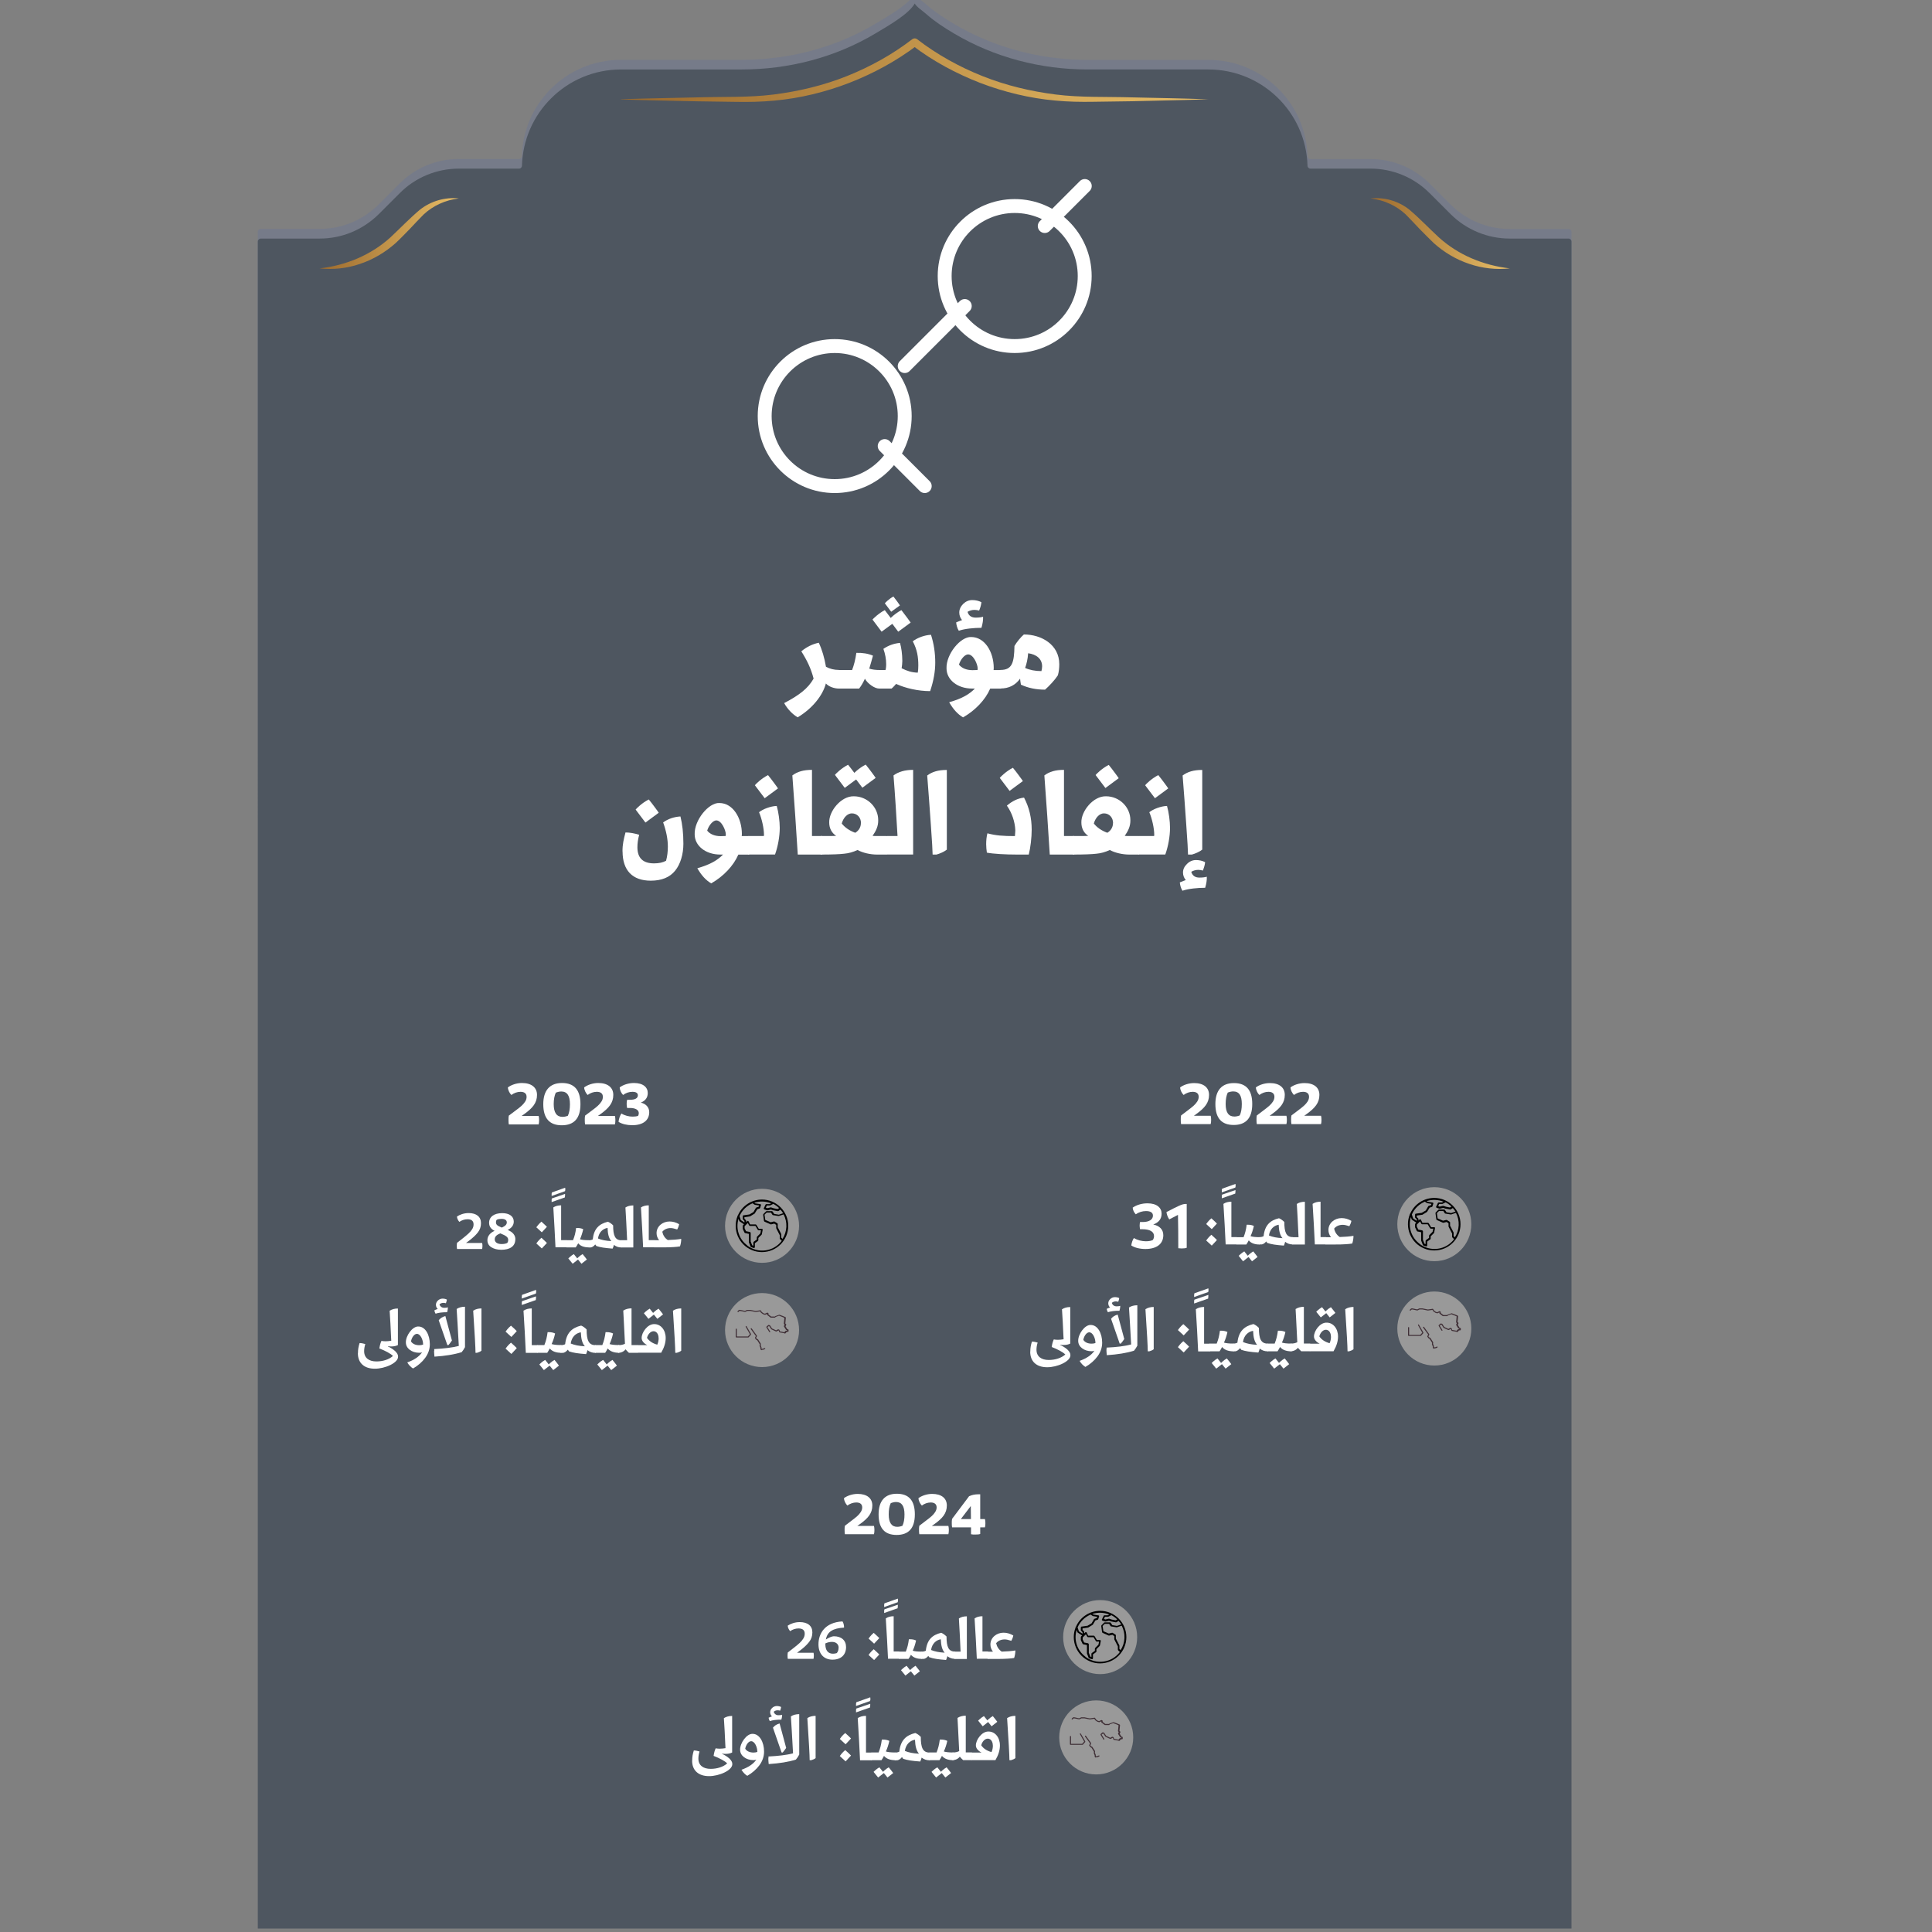
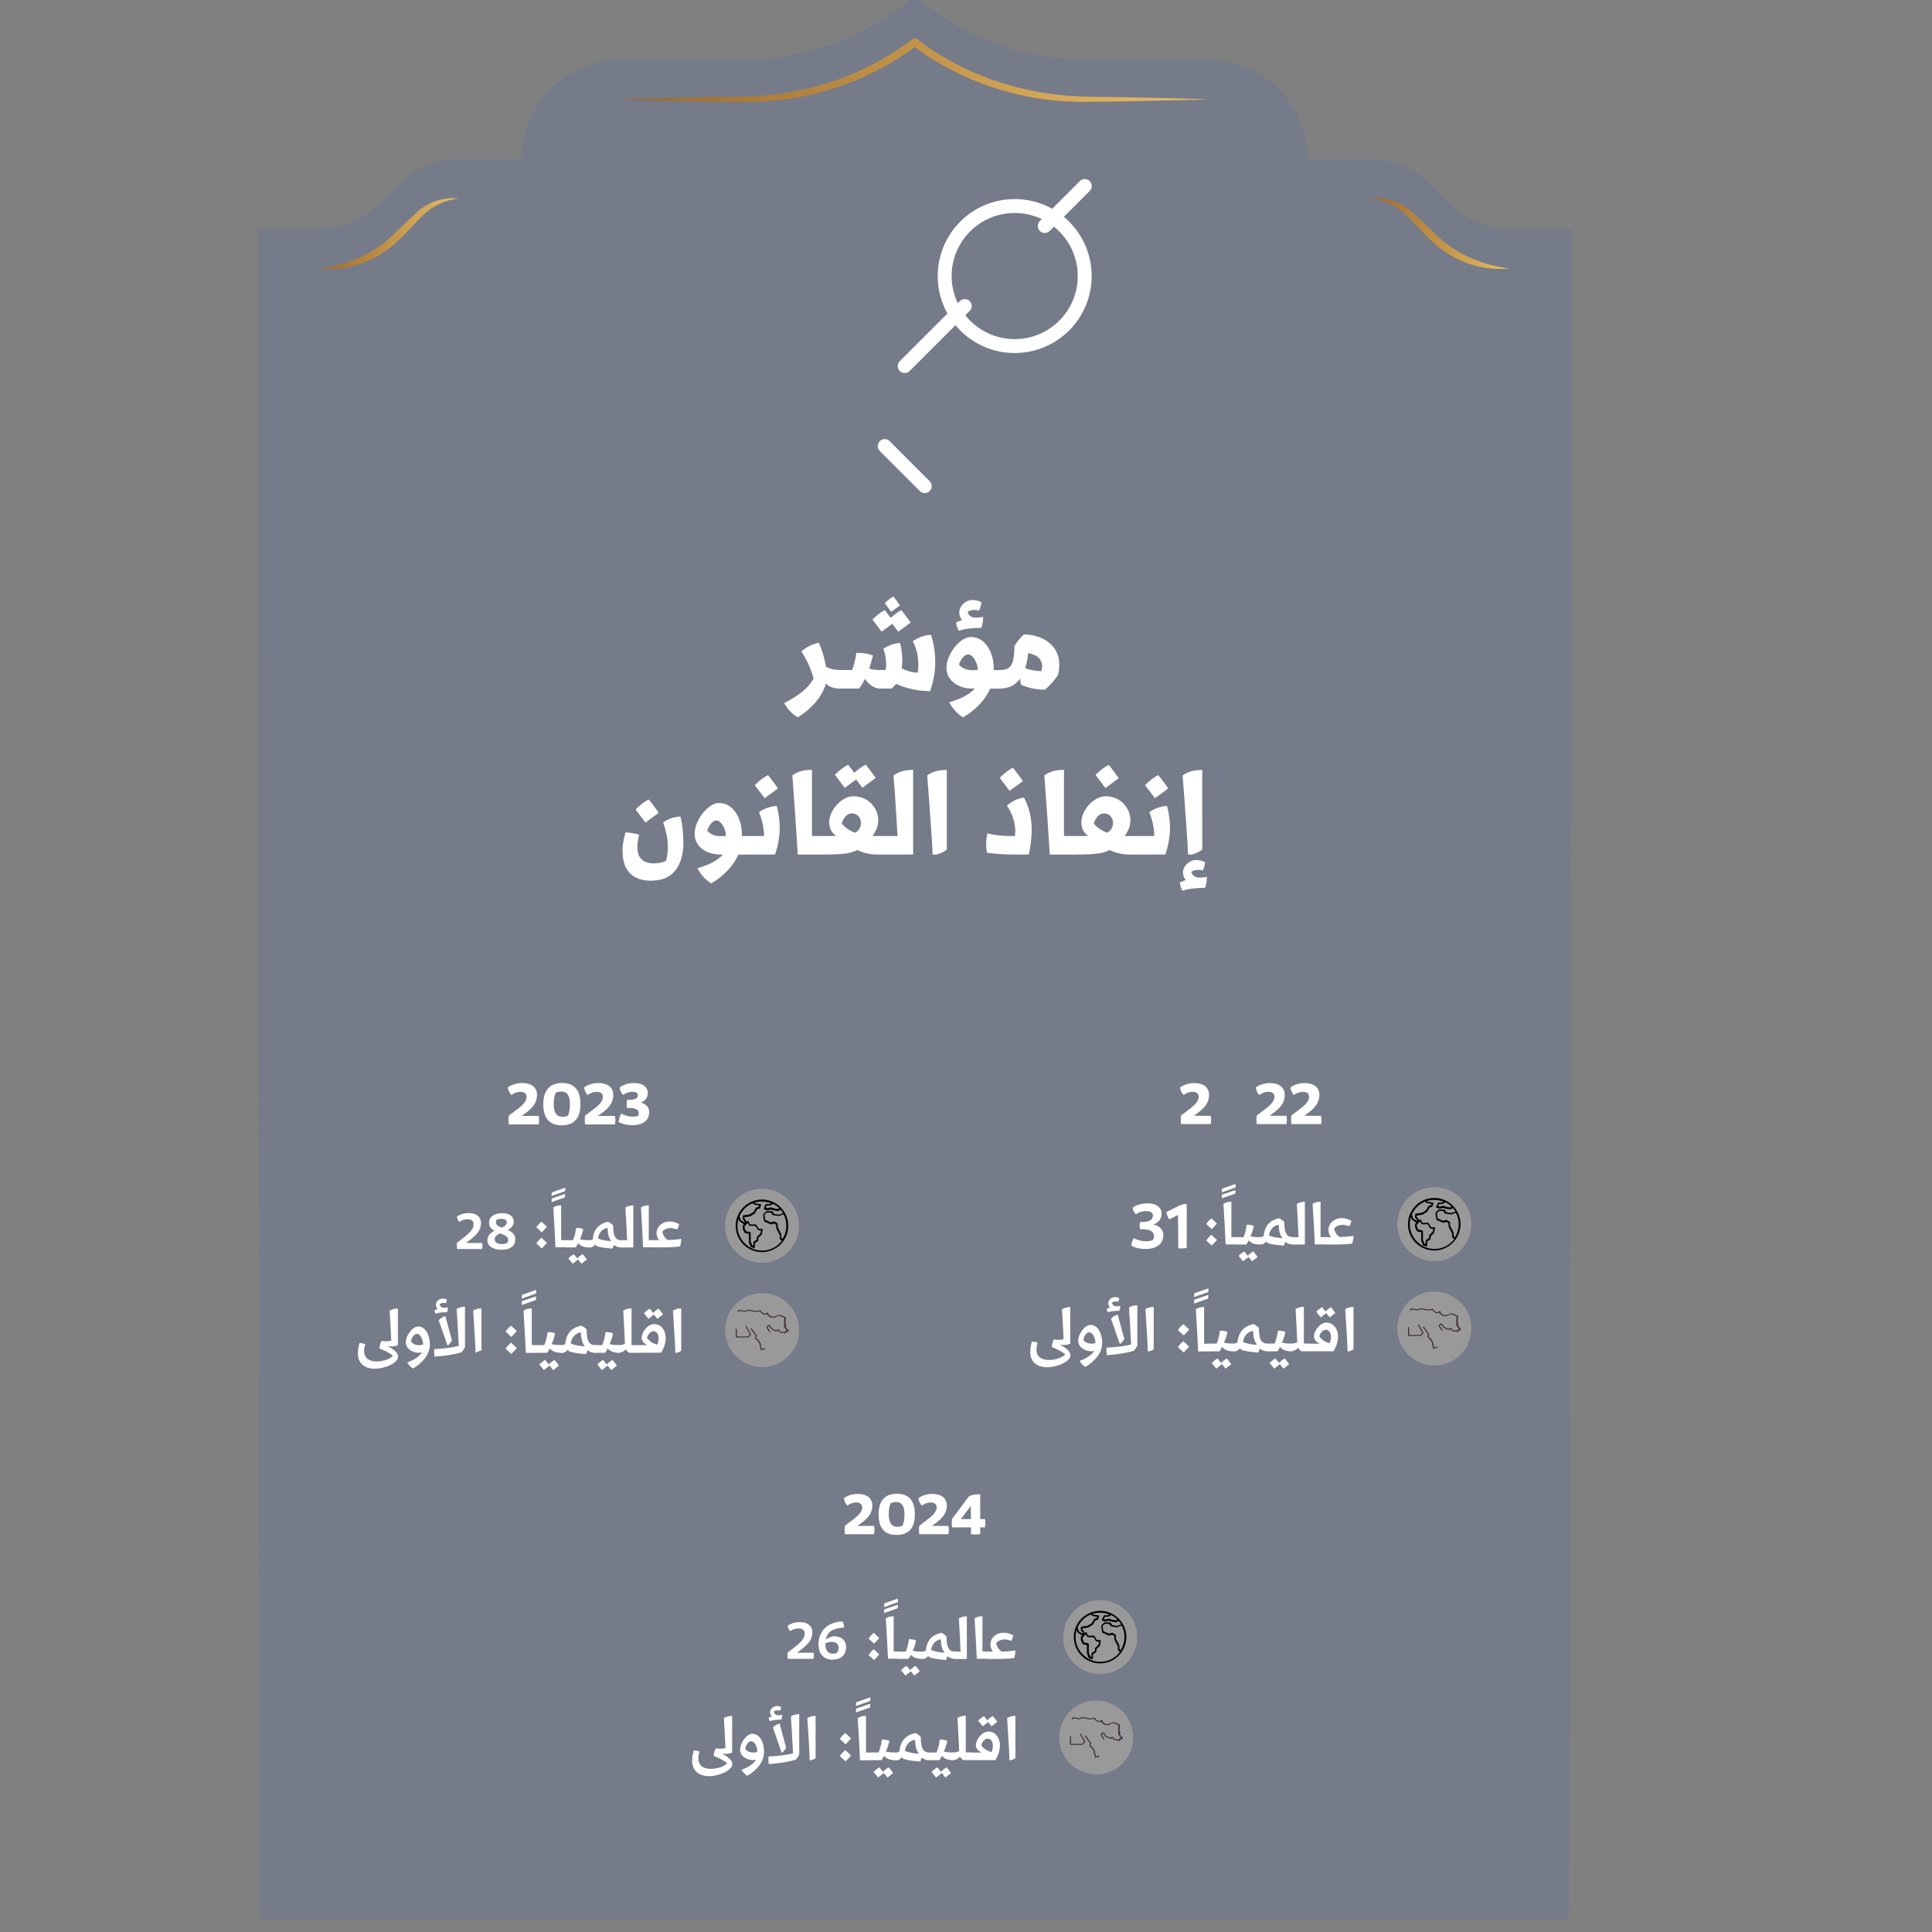
<svg xmlns="http://www.w3.org/2000/svg" xmlns:xlink="http://www.w3.org/1999/xlink" id="Layer_1" version="1.1" viewBox="0 0 250 250">
  <rect x="0" y="0" width="250" height="250" fill="#808080" stroke="none" />
  <defs>
    <style>
      .st0 {
        fill: url(#linear-gradient2);
      }

      .st1 {
        fill: #4e5660;
      }

      .st2 {
        fill: #fff;
      }

      .st3 {
        fill: url(#linear-gradient1);
      }

      .st4 {
        fill: #3f2f36;
      }

      .st5 {
        fill: #767b89;
      }

      .st6 {
        fill: #999;
      }

      .st7 {
        fill: none;
        stroke: #fff;
        stroke-linecap: round;
        stroke-linejoin: round;
        stroke-width: 1.8px;
      }

      .st8 {
        fill: url(#linear-gradient);
      }
    </style>
    <linearGradient id="linear-gradient" x1="195.86" y1="30.22" x2="176.84" y2="30.22" gradientUnits="userSpaceOnUse">
      <stop offset="0" stop-color="#e9bf68" />
      <stop offset="1" stop-color="#9a682c" />
    </linearGradient>
    <linearGradient id="linear-gradient1" x1="156.86" y1="9.07" x2="79.86" y2="9.07" xlink:href="#linear-gradient" />
    <linearGradient id="linear-gradient2" x1="59.87" y1="30.22" x2="40.86" y2="30.22" xlink:href="#linear-gradient" />
  </defs>
  <path class="st5" d="M118.36-.79c.27.47,1.03.95,1.56,1.42.95.85,2.22,1.69,3.54,2.47,5.23,3.1,11.23,4.65,17.3,4.65h15.6c6.96,0,12.63,5.54,12.83,12.45,0,.21.17.38.38.38h7.77c2.87,0,5.62,1.14,7.64,3.16l2.73,2.73c2.03,2.02,4.78,3.16,7.64,3.16h7.61c.21,0,.39.17.39.39v32.29c0,.21-.17,186-.39,186H33.74c-.21,0-.39-185.78-.39-186V30.01c0-.21.17-.39.39-.39h7.62c1.43,0,2.84-.28,4.13-.82,1.3-.54,2.49-1.33,3.51-2.34l2.73-2.73c2.02-2.03,4.78-3.16,7.64-3.16h7.78c.21,0,.38-.17.38-.38.1-3.39,1.51-6.46,3.75-8.69,2.32-2.33,5.53-3.76,9.07-3.76h15.6c6.08,0,12.08-1.54,17.3-4.65,2.06-1.22,4.34-2.56,5.11-3.89Z" />
-   <path class="st1" d="M118.36.45c.27.47,1.03.95,1.56,1.42.95.85,2.22,1.69,3.54,2.47,5.23,3.1,11.23,4.65,17.3,4.65h15.6c6.96,0,12.63,5.54,12.83,12.45,0,.21.17.38.38.38h7.77c2.87,0,5.62,1.14,7.64,3.16l2.73,2.73c2.03,2.02,4.78,3.16,7.64,3.16h7.61c.21,0,.39.17.39.39v218.29H33.36V31.26c0-.21.17-.39.39-.39h7.62c1.43,0,2.84-.28,4.13-.82,1.3-.54,2.49-1.33,3.51-2.34l2.73-2.73c2.02-2.03,4.78-3.16,7.64-3.16h7.78c.21,0,.38-.17.38-.38.1-3.39,1.51-6.46,3.75-8.69,2.32-2.33,5.53-3.76,9.07-3.76h15.6c6.08,0,12.08-1.54,17.3-4.65,2.06-1.22,4.34-2.56,5.11-3.89Z" />
  <path class="st8" d="M177.34,25.68c1.74-.2,3.61.31,5.04,1.46,1.37,1.16,2.55,2.42,3.8,3.57,2.49,2.26,5.71,3.62,9.18,4.02-1.74.19-3.54,0-5.23-.58-1.7-.56-3.27-1.5-4.61-2.7-.66-.63-1.24-1.24-1.86-1.86-.59-.61-1.21-1.3-1.78-1.86-1.21-1.12-2.8-1.86-4.54-2.05Z" />
  <path class="st3" d="M80.36,12.84c3.3-.11,6.6-.16,9.9-.24,3.3-.1,6.62.04,9.85-.37,3.24-.41,6.44-1.17,9.47-2.38,3.01-1.2,5.92-2.81,8.47-4.78.19-.14.44-.14.62,0,2.55,1.97,5.45,3.58,8.47,4.78,3.03,1.21,6.23,1.97,9.47,2.38,3.24.41,6.55.27,9.85.37,3.3.08,6.6.13,9.9.25-3.3.11-6.6.16-9.9.25l-4.95.07c-1.65.03-3.33,0-4.98-.16-3.32-.3-6.6-1.1-9.72-2.29-3.12-1.22-6.07-2.8-8.76-4.85h.62c-2.7,2.04-5.64,3.63-8.76,4.85-3.12,1.2-6.39,2-9.72,2.3-1.66.16-3.33.19-4.98.16l-4.95-.07c-3.3-.08-6.6-.13-9.9-.24Z" />
  <path class="st0" d="M41.36,34.73c3.46-.39,6.68-1.76,9.17-4.02,1.24-1.16,2.43-2.41,3.8-3.57,1.44-1.14,3.3-1.66,5.04-1.46-1.74.2-3.33.94-4.54,2.06-.57.56-1.19,1.24-1.78,1.86-.61.62-1.19,1.24-1.86,1.86-1.34,1.19-2.92,2.13-4.61,2.69-1.69.58-3.49.77-5.23.58Z" />
  <g>
    <path class="st2" d="M113.09,197.45c.04.15.06.33.06.54s-.02.39-.06.54h-3.76c-.03-.16-.04-.34-.04-.54s0-.39.04-.56l.88-.67c.61-.46.92-.71,1.17-1.1.12-.19.19-.38.19-.6,0-.42-.27-.64-.77-.64-.4,0-.82.15-1.15.4-.23-.23-.43-.62-.44-.96.4-.3,1.07-.55,1.77-.55,1.2,0,1.9.56,1.9,1.5,0,1.01-.56,1.66-1.61,2.41l-.33.23h2.14Z" />
    <path class="st2" d="M113.69,195.96c0-1.74.82-2.67,2.36-2.67s2.33.86,2.33,2.67-.82,2.66-2.36,2.66-2.33-.86-2.33-2.66ZM116.78,197.42c.18-.37.26-.84.26-1.45,0-1.08-.35-1.61-1.09-1.61-.22,0-.44.05-.69.15-.18.38-.26.86-.26,1.46,0,1.06.37,1.6,1.1,1.6.23,0,.46-.05.69-.14Z" />
    <path class="st2" d="M122.72,197.45c.04.15.06.33.06.54s-.02.39-.06.54h-3.76c-.03-.16-.04-.34-.04-.54s0-.39.04-.56l.88-.67c.61-.46.92-.71,1.17-1.1.12-.19.19-.38.19-.6,0-.42-.27-.64-.77-.64-.4,0-.82.15-1.14.4-.23-.23-.43-.62-.44-.96.4-.3,1.07-.55,1.77-.55,1.2,0,1.9.56,1.9,1.5,0,1.01-.56,1.66-1.61,2.41l-.33.23h2.14Z" />
    <path class="st2" d="M125.65,197.64h-2.45c-.03-.16-.04-.34-.04-.54s0-.39.04-.56l2.2-2.93c.36-.17.76-.25,1.22-.25.09,0,.17,0,.22,0v3.21h.61c.04.14.06.32.06.54s-.02.38-.06.53h-.61v.85c-.11.06-.33.08-.66.08-.18,0-.36,0-.53-.04v-.9ZM125.64,196.57l-.02-1.69-1.29,1.69h1.31Z" />
  </g>
  <path class="st6" d="M146.64,224.82c0,2.65-2.15,4.79-4.79,4.79s-4.79-2.15-4.79-4.79,2.15-4.79,4.79-4.79,4.79,2.15,4.79,4.79h0Z" />
  <g>
    <path class="st6" d="M147.15,211.84c0,2.64-2.15,4.79-4.79,4.79s-4.79-2.15-4.79-4.79,2.15-4.79,4.79-4.79,4.79,2.15,4.79,4.79h0Z" />
    <path d="M142.36,208.44c-1.36,0-2.6.81-3.13,2.06h-.04v.07c-.69,1.74.14,3.72,1.88,4.42.4.17.84.25,1.28.25,1.88,0,3.4-1.53,3.4-3.4s-1.53-3.4-3.4-3.4h.01ZM145.03,213.55l-.18-.18v-.41s0-.03-.01-.06l-.45-.88v-.42s-.02-.08-.06-.09l-.35-.22s-.06-.02-.09-.01l-.41.1-.7-.3-.1-.68.27-.27h.57l.19.29s.04.04.08.04l.68.11h.06l.62-.21c.52,1,.47,2.22-.14,3.17h.02ZM144.56,209.55l-.19.12-.51-.1-.33-.11h-.07l-.42.1-.19-.07.13-.28h.38s.03,0,.06-.01l.39-.2c.27.14.52.32.74.53h.02ZM141.12,208.92l.27.18s.03.01.04.02l.55.09-.06.16-.29.1s-.04.02-.06.04l-.32.55-.52.31-.77.11c-.06,0-.1.06-.1.11v.35s.01.06.03.08l.19.19v.2l-.47-.31-.17-.51c.32-.75.92-1.34,1.67-1.66h0ZM140.8,212.64l-.51-.1-.19-.38v-.27l.42-.42.16.31s.06.07.1.07h.72l.31.51s.06.06.1.06h.31l-.08.4-.43.43s-.03.06-.03.08v.28l-.41.3s-.04.06-.04.09v.41l-.14-.04-.2-.5v-1.11s-.03-.1-.09-.11h.01ZM140.45,214.37c-1.07-.8-1.53-2.18-1.13-3.46l.09.28s.02.04.04.06l.57.38-.13.13s-.03.04-.03.08v.35s0,.03.01.06l.22.46s.04.06.08.06l.48.1v1.08l.22.57s.03.06.07.07l.35.11h.03c.07,0,.11-.06.11-.11v-.51l.41-.3s.04-.06.04-.09v-.29l.42-.42s.02-.03.03-.06l.11-.57c.01-.07-.02-.12-.09-.13h-.41l-.31-.51s-.06-.06-.1-.06h-.72l-.19-.39s-.04-.06-.08-.07c-.03,0-.08,0-.1.03l-.14.14v-.18s-.01-.06-.03-.08l-.19-.19v-.2l.7-.1s.03,0,.04-.01l.57-.35s.03-.02.03-.03l.32-.53.3-.1s.06-.03.07-.07l.11-.35c.02-.06-.01-.12-.07-.14h-.02l-.66-.11-.11-.08c.71-.23,1.48-.2,2.18.08l-.21.1h-.42s-.08.02-.1.07l-.22.46c-.03.06,0,.12.06.16h.01l.35.11h.07l.42-.1.31.1h.01l.57.11s.06,0,.09-.02l.26-.17c.12.14.25.29.35.46l-.56.19-.6-.1-.2-.3s-.06-.06-.09-.06h-.68s-.06.01-.08.03l-.35.35s-.03.06-.03.1l.11.79s.03.07.07.09l.79.35s.04.01.07,0l.4-.1.25.17v.39s0,.03.01.06l.45.88v.42s.01.06.03.08l.23.23c-1.05,1.4-3.04,1.68-4.44.63h-.01Z" />
  </g>
  <g>
    <path class="st4" d="M141.78,227.43s-.03,0-.04-.02l-.07-.07s-.02-.03-.02-.04v-.16l-.11-.28v-.03l.02-.16-.32-.51-.14-.08s-.02-.01-.02-.02l-.13-.18s-.02-.06,0-.08l.11-.19-.66-.91s-.01-.08.01-.1c.03-.02.08-.01.1.01l.68.95s.02.06,0,.08l-.11.19.09.12.16.08s.02.01.02.02l.35.55s.01.03,0,.04l-.02.16.11.28v.16l.02.02.18-.02.19-.08s.08,0,.09.03,0,.08-.03.09l-.19.09h-.02l-.22.03h0v.03Z" />
    <path class="st4" d="M144.79,225.25h-.01l-.65-.12s-.04-.02-.06-.04l-.06-.19-.04-.02-.25.13s-.04.01-.07,0l-.58-.27s-.02-.01-.03-.02l-.25-.38-.08-.02-.16.14.35.56s0,.08-.02.09-.08,0-.09-.02l-.38-.61s-.01-.07.01-.09l.23-.21s.04-.02.07-.01l.14.04s.03.01.03.03l.25.38.53.25.23-.13s.04-.01.07,0l.1.04s.03.02.03.04l.06.18.57.11.17-.18s.02-.02.04-.02h.14v-.07l-.11-.03s-.03-.01-.03-.03l-.26-.41s-.01-.04,0-.07l.09-.18-.08-.07s-.03-.03-.02-.06l.07-.74-.27-.12-.42-.16-.45.16-.04.07s-.03.02-.06.02h-.53s-.03-.02-.04-.02l-.41-.32s-.03-.04-.02-.08l.02-.07h0l-.26.12h-.04l-.2-.06h-.02l-.27-.19-.02-.02-.1-.17-.58.08h-.02l-.7-.14h-.36l-.28.13h-.04l-.53-.11-.14-.02-.08.04-.09.1s-.07.03-.1,0c-.03-.02-.03-.07,0-.1l.1-.11s.01-.01.02-.01l.11-.06h.04l.17.03.51.11.27-.13h.42l.69.14.61-.09s.06,0,.07.03l.11.19.25.18.17.04.27-.13h.07l.09.06s.04.06.03.08l-.02.08.36.28h.48l.04-.04s.02-.02.03-.02l.49-.17h.04l.46.17.32.14s.04.04.04.07l-.07.75.1.08s.03.06.02.09l-.09.2.22.36.13.04s.04.03.04.07v.16s-.02.07-.06.07l-.18.02-.17.19s-.03.02-.06.02h0l-.07-.02Z" />
    <path class="st4" d="M140.06,225.78h-1.54s-.07-.03-.07-.07v-1.01s.03-.07.07-.07.07.03.07.07v.95h1.44l.26-.29-.55-.97s0-.08.02-.09c.03-.02.08,0,.09.02l.58,1.01v.08l-.31.35s-.03.02-.06.02h0Z" />
  </g>
  <path class="st2" d="M112.39,212.03c.04-.05.31-.45.67-.74.29.25.63.59.72.68l-.67.72-.72-.66ZM112.39,214.15c.04-.05.31-.45.67-.74.29.25.63.59.72.68l-.67.72-.72-.66Z" />
  <path class="st2" d="M114.41,207.93s0-.09,0-.16c0-.12,0-.22.04-.3l1.73-.61c0,.07.02.13.02.19,0,.08,0,.17-.04.28l-1.74.62ZM114.41,208.72s0-.11,0-.2,0-.19.03-.27l1.74-.6c0,.16,0,.31-.03.46l-1.73.61Z" />
  <path class="st2" d="M114.91,214.66c-.08-1.69-.17-3.44-.29-5.24.28-.19.62-.28,1.02-.28v4.56h.69s.05.02.05.04v.86s-.02.04-.05.04h-1.43Z" />
  <path class="st2" d="M116.34,214.66s-.04-.02-.04-.04v-.86s.02-.04.04-.04h.87c.21-.53.32-.96.4-1.6h.15c.28,0,.53.04.78.16-.11.49-.25.93-.43,1.32.23.08.61.12,1.16.12.03,0,.04.02.04.04v.86s-.02.04-.04.04c-.62,0-1.11-.18-1.39-.53-.13.25-.24.43-.32.53h-1.22ZM116.59,216.12s.37-.37.72-.57c.22.26.49.61.56.71l-.71.56-.57-.7ZM117.75,216.12s.37-.37.72-.57c.22.26.49.61.56.71l-.71.56-.57-.7Z" />
  <path class="st2" d="M120.26,214.47c-.05-.08-.1-.15-.14-.2-.15.2-.39.39-.63.39h-.22s-.04-.02-.04-.04v-.86s.02-.04.04-.04c.21,0,.39-.04.53-.12.15-1.42.84-2.04,1.99-2.32.24.1.46.26.69.48,0,1.32.24,1.95,1.09,1.95.03,0,.04.02.04.04v.86s-.02.04-.04.04c-.38,0-.7-.12-.98-.34-.04.17-.1.33-.17.49-1.03-.08-1.61-.16-2.14-.35ZM121.74,212.12c-.61.1-1.14.57-1.26,1.39.49.2,1.02.3,1.76.35-.33-.37-.47-.94-.5-1.74Z" />
  <path class="st2" d="M123.54,214.66s-.04-.02-.04-.04v-.86s.02-.04.04-.04h.76c-.08-1.77-.15-3.21-.22-4.29.28-.19.62-.28,1.03-.28v5.52h-1.57Z" />
  <path class="st2" d="M126.4,214.66c-.08-1.69-.17-3.44-.29-5.24.28-.19.62-.28,1.02-.28v4.56h.69s.05.02.05.04v.86s-.02.04-.05.04h-1.43Z" />
  <path class="st2" d="M131.39,213.54c0,.37-.06.7-.16,1-.22.04-.5.07-.84.09-.34.03-.88.04-1.62.04h-.94s-.04-.02-.04-.04v-.86s.02-.04.04-.04h.66c-.22-.28-.33-.59-.33-.94,0-.88.79-1.52,1.69-1.52.44,0,.86.12,1.27.36-.04.22-.12.45-.26.69-.39-.12-.61-.18-.86-.18-.44,0-.85.17-1.1.49.1.46.34.83.72,1.09.69-.02,1.27-.07,1.76-.15Z" />
  <g>
    <path class="st2" d="M89.57,227.81c0-.48.07-.84.21-1.3.22,0,.47.05.74.13-.1.32-.15.62-.15.92,0,.88.63,1.33,1.59,1.33.81,0,1.62-.24,2.14-.71-.31-.31-.98-.67-1.76-.97.04-.23.07-.42.11-.54.03-.12.08-.26.16-.44.14.03.32.05.53.05.25,0,.49-.03.74-.07l-.03-.55c-.05-1.12-.1-2.23-.18-3.33.29-.19.65-.29,1.07-.29v4.73c-.23.12-.52.18-.85.18-.16,0-.31,0-.44-.04v.04c.34.16.65.35.92.59.26.25.39.48.39.7.06.84-1.73,1.6-3.01,1.59-1.37,0-2.19-.74-2.19-2Z" />
    <path class="st2" d="M95.94,229.01c.9-.32,1.55-.75,1.93-1.32-.1.05-.22.07-.36.07-.99,0-1.74-.58-1.74-1.33-.03-.87.85-2.11,1.62-2.07.9,0,1.48,1.08,1.48,2.29,0,.63-.2,1.22-.6,1.77-.41.55-.93,1-1.57,1.37-.29-.17-.55-.44-.76-.8ZM98,226.7c0-.66-.36-1.39-.8-1.39-.33,0-.66.43-.77.97.19.32.58.5,1.08.5.18,0,.33-.03.49-.08Z" />
    <path class="st2" d="M99.44,227.53c0-.11,0-.19,0-.24,1.31-.07,2.37-.19,3.18-.41-.12-2.18-.21-3.78-.28-4.78.29-.19.65-.29,1.08-.29v5.23c-.11.22-.29.49-.43.65-.96.3-2.13.49-3.52.58-.03-.29-.05-.54-.05-.75ZM99.45,222.28c.1-.06.25-.11.44-.18-.16-.16-.23-.33-.23-.55,0-.41.41-.79.85-.79.21,0,.4.04.56.12,0,.14-.06.3-.12.48-.1-.03-.21-.05-.32-.05-.19,0-.37.06-.51.19.08.29.32.45.61.45.18,0,.34-.02.48-.06,0,.2-.04.42-.1.63-.61,0-1.11.06-1.5.19-.07-.11-.14-.31-.15-.45ZM101.14,226.78c-.47-1.35-.84-2.43-1.12-3.22.21-.27.5-.45.86-.54l.85,3.16c-.19.27-.33.47-.45.59h-.15Z" />
    <path class="st2" d="M104.77,227.77c0-.6-.1-2.42-.3-5.45.29-.19.65-.29,1.07-.29v5.47c-.15.12-.33.2-.57.27h-.2Z" />
    <path class="st2" d="M108.67,225.02c.04-.06.32-.46.7-.77.31.26.66.61.75.71l-.7.75-.75-.69ZM108.67,227.23c.04-.06.32-.46.7-.77.31.26.66.61.75.71l-.7.75-.75-.69Z" />
    <path class="st2" d="M110.77,220.76s0-.09,0-.17c0-.13,0-.23.04-.32l1.8-.64c0,.07.02.14.02.19,0,.08,0,.18-.04.29l-1.81.64ZM110.77,221.58s0-.11,0-.21,0-.19.03-.28l1.81-.62c0,.17,0,.32-.03.48l-1.8.63Z" />
    <path class="st2" d="M111.29,227.77c-.08-1.76-.18-3.58-.3-5.45.29-.19.65-.29,1.07-.29v4.75h.71s.06.02.06.05v.9s-.02.05-.06.05h-1.48Z" />
    <path class="st2" d="M112.78,227.77s-.05-.02-.05-.05v-.9s.02-.05.05-.05h.91c.22-.55.33-1,.42-1.67h.16c.29,0,.56.05.81.17-.11.51-.26.96-.45,1.37.24.08.64.13,1.21.13.03,0,.05.02.05.05v.9s-.02.05-.05.05c-.64,0-1.16-.19-1.45-.56-.14.26-.25.45-.33.56h-1.27ZM113.04,229.28s.38-.39.75-.59c.23.27.51.64.58.74l-.74.58-.59-.73ZM114.25,229.28s.38-.39.75-.59c.23.27.51.64.58.74l-.74.58-.59-.73Z" />
    <path class="st2" d="M116.86,227.57c-.06-.08-.1-.16-.15-.2-.16.21-.41.41-.66.41h-.23s-.05-.02-.05-.05v-.9s.02-.05.05-.05c.22,0,.41-.04.55-.12.16-1.47.87-2.12,2.07-2.41.25.1.48.27.71.5,0,1.37.25,2.03,1.13,2.03.03,0,.05.02.05.05v.9s-.02.05-.05.05c-.4,0-.73-.12-1.02-.35-.05.18-.1.34-.18.51-1.08-.08-1.68-.17-2.23-.36ZM118.4,225.12c-.64.1-1.19.59-1.31,1.45.51.21,1.06.32,1.83.36-.34-.38-.49-.98-.52-1.81Z" />
    <path class="st2" d="M120.28,227.77s-.05-.02-.05-.05v-.9s.02-.05.05-.05h.91c.22-.55.33-1,.42-1.67h.16c.29,0,.56.05.81.17-.11.51-.26.96-.45,1.37.24.08.64.13,1.21.13.03,0,.05.02.05.05v.9s-.02.05-.05.05c-.64,0-1.16-.19-1.45-.56-.14.26-.25.45-.33.56h-1.27ZM120.54,229.28s.38-.39.75-.59c.23.27.51.64.58.74l-.74.58-.59-.73ZM121.74,229.28s.38-.39.75-.59c.23.27.51.64.58.74l-.74.58-.59-.73Z" />
    <path class="st2" d="M123.23,227.72v-.89s.02-.06.05-.06c.34,0,.62-.06.84-.18-.03-.77-.08-1.77-.15-2.99l-.07-1.3c.29-.19.65-.29,1.07-.29v4.75s.76,0,.76,0c.04,0,.06.02.06.05v.9s-.02.05-.06.05h-1.1c-.18-.16-.32-.31-.43-.45-.19.26-.55.45-.92.45-.03,0-.05-.02-.05-.05Z" />
    <path class="st2" d="M125.77,227.77s-.05-.02-.05-.05v-.89s.02-.05.05-.05h1.24c-.45-.22-.73-.57-.73-.91-.02-.72.77-1.85,1.65-1.81.81,0,1.46.74,1.46,1.8,0,.6-.19,1.23-.58,1.9h-3.03ZM126.57,222.65s.38-.39.75-.59c.29.34.51.66.58.74l-.74.58-.59-.73ZM128.47,225.86c0-.51-.27-.88-.65-.88s-.73.38-.85.86c.29.42.72.71,1.33.88.12-.26.18-.55.18-.86ZM127.72,222.65s.38-.39.75-.59c.29.34.51.66.58.74l-.74.58-.59-.73Z" />
    <path class="st2" d="M130.62,227.77c0-.6-.1-2.42-.3-5.45.29-.19.65-.29,1.07-.29v5.47c-.15.12-.33.2-.57.27h-.2Z" />
  </g>
  <path class="st2" d="M69.7,144.4c.04.15.06.34.06.55s-.02.4-.06.55h-3.86c-.03-.16-.04-.35-.04-.56s0-.4.04-.58l.91-.68c.63-.47.94-.73,1.2-1.13.13-.19.19-.39.19-.62,0-.43-.28-.65-.79-.65-.41,0-.84.15-1.18.41-.24-.24-.44-.64-.45-.98.41-.31,1.1-.57,1.82-.57,1.23,0,1.95.58,1.95,1.54,0,1.04-.58,1.71-1.65,2.48l-.34.24h2.2Z" />
  <path class="st2" d="M70.3,142.88c0-1.78.84-2.74,2.42-2.74s2.39.89,2.39,2.74-.84,2.73-2.42,2.73-2.39-.89-2.39-2.73ZM73.48,144.38c.18-.38.27-.87.27-1.49,0-1.11-.36-1.65-1.12-1.65-.22,0-.45.05-.71.15-.18.39-.27.89-.27,1.49,0,1.09.38,1.64,1.13,1.64.24,0,.47-.05.7-.14Z" />
  <path class="st2" d="M79.57,144.4c.04.15.06.34.06.55s-.02.4-.06.55h-3.86c-.03-.16-.04-.35-.04-.56s0-.4.04-.58l.91-.68c.63-.47.94-.73,1.2-1.13.13-.19.19-.39.19-.62,0-.43-.28-.65-.79-.65-.41,0-.84.15-1.18.41-.24-.24-.44-.64-.45-.98.41-.31,1.1-.57,1.82-.57,1.23,0,1.95.58,1.95,1.54,0,1.04-.58,1.71-1.65,2.48l-.34.24h2.2Z" />
  <path class="st2" d="M80.04,145.18c.03-.36.18-.85.38-1.09.42.27.97.4,1.44.4.3,0,.53-.03.71-.1.06-.12.09-.23.09-.35,0-.42-.44-.67-1.15-.67h-.36c-.04-.17-.06-.35-.06-.53,0-.19.02-.37.06-.53h.4c.63,0,.99-.2.99-.58,0-.3-.25-.45-.7-.45s-.88.15-1.21.41c-.24-.24-.43-.64-.44-.98.4-.31,1.09-.57,1.85-.57,1.2,0,1.78.57,1.78,1.29,0,.62-.32,1.01-.9,1.25.66.14,1.09.61,1.09,1.23,0,1.07-.81,1.69-2.2,1.69-.68,0-1.33-.15-1.76-.43Z" />
  <path class="st6" d="M103.4,172.11c0,2.65-2.15,4.79-4.79,4.79s-4.79-2.15-4.79-4.79,2.15-4.79,4.79-4.79,4.79,2.15,4.79,4.79h0Z" />
  <path class="st6" d="M103.4,158.62c0,2.64-2.15,4.79-4.79,4.79s-4.79-2.15-4.79-4.79,2.15-4.79,4.79-4.79,4.79,2.15,4.79,4.79h0Z" />
  <path d="M98.61,155.22c-1.36,0-2.6.81-3.13,2.06h-.04v.07c-.69,1.74.14,3.72,1.88,4.42.4.17.84.25,1.28.25,1.88,0,3.4-1.53,3.4-3.4s-1.53-3.4-3.4-3.4h.01ZM101.28,160.33l-.18-.18v-.41s0-.03-.01-.06l-.45-.88v-.42s-.02-.08-.06-.09l-.35-.22s-.06-.02-.09-.01l-.41.1-.7-.3-.1-.68.27-.27h.57l.19.29s.04.04.08.04l.68.11h.06l.62-.21c.52,1,.47,2.22-.14,3.17h.02ZM100.81,156.33l-.19.12-.51-.1-.33-.11h-.07l-.42.1-.19-.07.13-.28h.38s.03,0,.06-.01l.39-.2c.27.14.52.32.74.53h.02ZM97.37,155.7l.27.18s.03.01.04.02l.55.09-.06.16-.29.1s-.04.02-.06.04l-.32.55-.52.31-.77.11c-.06,0-.1.06-.1.11v.35s.01.06.03.08l.19.19v.2l-.47-.31-.17-.51c.32-.75.92-1.34,1.67-1.66h0ZM97.05,159.42l-.51-.1-.19-.38v-.27l.42-.42.16.31s.06.07.1.07h.72l.31.51s.06.06.1.06h.31l-.08.4-.43.43s-.03.06-.03.08v.28l-.41.3s-.04.06-.04.09v.41l-.14-.04-.2-.5v-1.11s-.03-.1-.09-.11h.01ZM96.7,161.16c-1.07-.8-1.53-2.18-1.13-3.46l.09.28s.02.04.04.06l.57.38-.13.13s-.03.04-.03.08v.35s0,.03.01.06l.22.46s.04.06.08.06l.48.1v1.08l.22.57s.03.06.07.07l.35.11h.03c.07,0,.11-.06.11-.11v-.51l.41-.3s.04-.06.04-.09v-.29l.42-.42s.02-.03.03-.06l.11-.57c.01-.07-.02-.12-.09-.13h-.41l-.31-.51s-.06-.06-.1-.06h-.72l-.19-.39s-.04-.06-.08-.07c-.03,0-.08,0-.1.03l-.14.14v-.18s-.01-.06-.03-.08l-.19-.19v-.2l.7-.1s.03,0,.04-.01l.57-.35s.03-.02.03-.03l.32-.53.3-.1s.06-.03.07-.07l.11-.35c.02-.06-.01-.12-.07-.14h-.02l-.66-.11-.11-.08c.71-.23,1.48-.2,2.18.08l-.21.1h-.42s-.08.02-.1.07l-.22.46c-.03.06,0,.12.06.16h.01l.35.11h.07l.42-.1.31.1h.01l.57.11s.06,0,.09-.02l.26-.17c.12.14.25.29.35.46l-.56.19-.6-.1-.2-.3s-.06-.06-.09-.06h-.68s-.06.01-.08.03l-.35.35s-.03.06-.03.1l.11.79s.03.07.07.09l.79.35s.04.01.07,0l.4-.1.25.17v.39s0,.03.01.06l.45.88v.42s.01.06.03.08l.23.23c-1.05,1.4-3.04,1.68-4.44.63h-.01Z" />
  <path class="st4" d="M98.53,174.71s-.03,0-.04-.02l-.07-.07s-.02-.03-.02-.04v-.16l-.11-.28v-.03l.02-.16-.32-.51-.14-.08s-.02-.01-.02-.02l-.13-.18s-.02-.06,0-.08l.11-.19-.66-.91s-.01-.08.01-.1c.03-.02.08-.01.1.01l.68.95s.02.06,0,.08l-.11.19.09.12.16.08s.02.01.02.02l.35.55s.01.03,0,.04l-.02.16.11.28v.16l.02.02.18-.02.19-.08s.08,0,.09.03,0,.08-.03.09l-.19.09h-.02l-.22.03h0v.03Z" />
  <path class="st4" d="M101.55,172.53h-.01l-.65-.12s-.04-.02-.06-.04l-.06-.19-.04-.02-.25.13s-.04.01-.07,0l-.58-.27s-.02-.01-.03-.02l-.25-.38-.08-.02-.16.14.35.56s0,.08-.02.09-.08,0-.09-.02l-.38-.61s-.01-.07.01-.09l.23-.21s.04-.02.07-.01l.14.04s.03.01.03.03l.25.38.53.25.23-.13s.04-.01.07,0l.1.04s.03.02.03.04l.06.18.57.11.17-.18s.02-.02.04-.02h.14v-.07l-.11-.03s-.03-.01-.03-.03l-.26-.41s-.01-.04,0-.07l.09-.18-.08-.07s-.03-.03-.02-.06l.07-.74-.27-.12-.42-.16-.45.16-.04.07s-.03.02-.06.02h-.53s-.03-.02-.04-.02l-.41-.32s-.03-.04-.02-.08l.02-.07h0l-.26.12h-.04l-.2-.06h-.02l-.27-.19-.02-.02-.1-.17-.58.08h-.02l-.7-.14h-.36l-.28.13h-.04l-.53-.11-.14-.02-.08.04-.09.1s-.07.03-.1,0c-.03-.02-.03-.07,0-.1l.1-.11s.01-.01.02-.01l.11-.06h.04l.17.03.51.11.27-.13h.42l.69.14.61-.09s.06,0,.07.03l.11.19.25.18.17.04.27-.13h.07l.09.06s.04.06.03.08l-.02.08.36.28h.48l.04-.04s.02-.02.03-.02l.49-.17h.04l.46.17.32.14s.04.04.04.07l-.07.75.1.08s.03.06.02.09l-.09.2.22.36.13.04s.04.03.04.07v.16s-.02.07-.06.07l-.18.02-.17.19s-.03.02-.06.02h0l-.07-.02Z" />
  <path class="st4" d="M96.81,173.07h-1.54s-.07-.03-.07-.07v-1.01s.03-.07.07-.07.07.03.07.07v.95h1.44l.26-.29-.55-.97s0-.08.02-.09c.03-.02.08,0,.09.02l.58,1.01v.08l-.31.35s-.03.02-.06.02h0Z" />
  <path class="st2" d="M69.4,158.81c.04-.05.31-.44.66-.73.29.25.62.58.71.67l-.66.71-.71-.65ZM69.4,160.9c.04-.05.31-.44.66-.73.29.25.62.58.71.67l-.66.71-.71-.65Z" />
  <path class="st2" d="M71.38,154.76s0-.09,0-.16c0-.12,0-.22.04-.3l1.71-.61c0,.07.02.13.02.18,0,.08,0,.17-.04.27l-1.71.61ZM71.38,155.54s0-.11,0-.2,0-.18.03-.26l1.71-.59c0,.16,0,.31-.03.46l-1.71.6Z" />
  <path class="st2" d="M71.88,161.41c-.08-1.67-.17-3.39-.28-5.17.27-.18.62-.27,1.01-.27v4.5h.68s.05.02.05.04v.85s-.02.04-.05.04h-1.41Z" />
  <path class="st2" d="M73.29,161.41s-.04-.02-.04-.04v-.85s.02-.04.04-.04h.86c.21-.52.32-.95.4-1.58h.15c.27,0,.53.04.77.16-.11.48-.25.91-.42,1.3.23.08.61.12,1.14.12.03,0,.04.02.04.04v.85s-.02.04-.04.04c-.61,0-1.1-.18-1.37-.53-.13.25-.24.42-.32.53h-1.2ZM73.54,162.84s.36-.37.71-.56c.22.25.48.61.55.7l-.7.55-.56-.69ZM74.68,162.84s.36-.37.71-.56c.22.25.48.61.55.7l-.7.55-.56-.69Z" />
  <path class="st2" d="M77.16,161.22c-.05-.08-.1-.15-.14-.19-.15.2-.39.39-.62.39h-.22s-.04-.02-.04-.04v-.85s.02-.04.04-.04c.21,0,.39-.04.52-.11.15-1.4.83-2.01,1.96-2.29.24.1.46.25.68.47,0,1.3.24,1.93,1.07,1.93.03,0,.04.02.04.04v.85s-.02.04-.04.04c-.38,0-.69-.11-.97-.33-.04.17-.1.33-.17.48-1.02-.08-1.59-.16-2.11-.34ZM78.62,158.89c-.61.1-1.13.56-1.24,1.37.48.2,1,.3,1.73.34-.33-.36-.47-.93-.49-1.71Z" />
  <path class="st2" d="M80.4,161.41s-.04-.02-.04-.04v-.85s.02-.04.04-.04h.75c-.08-1.75-.15-3.17-.22-4.23.27-.18.62-.27,1.02-.27v5.44h-1.55Z" />
  <path class="st2" d="M83.22,161.41c-.08-1.67-.17-3.39-.28-5.17.27-.18.62-.27,1.01-.27v4.5h.68s.05.02.05.04v.85s-.02.04-.05.04h-1.41Z" />
  <path class="st2" d="M88.15,160.3c0,.36-.06.69-.16.98-.22.04-.49.07-.83.09-.33.03-.87.04-1.6.04h-.92s-.04-.02-.04-.04v-.85s.02-.04.04-.04h.65c-.22-.27-.33-.58-.33-.92,0-.87.78-1.5,1.67-1.5.43,0,.84.11,1.25.35-.04.22-.12.45-.25.68-.39-.11-.6-.18-.85-.18-.43,0-.84.17-1.08.48.1.46.33.82.71,1.07.68-.02,1.26-.07,1.74-.15Z" />
  <path class="st2" d="M46.32,175.09c0-.48.07-.84.21-1.3.22,0,.47.05.74.13-.1.32-.15.62-.15.92,0,.88.63,1.33,1.59,1.33.81,0,1.62-.24,2.14-.71-.31-.31-.98-.67-1.76-.97.04-.23.07-.42.11-.54.03-.12.08-.26.16-.44.14.03.32.05.53.05.25,0,.49-.03.74-.07l-.03-.55c-.05-1.12-.1-2.23-.18-3.33.29-.19.65-.29,1.07-.29v4.73c-.23.12-.52.18-.85.18-.16,0-.31,0-.44-.04v.04c.34.16.65.35.92.59.26.25.39.48.39.7.06.84-1.73,1.6-3.01,1.59-1.37,0-2.19-.74-2.19-2Z" />
  <path class="st2" d="M52.69,176.3c.9-.32,1.55-.75,1.93-1.32-.1.05-.22.07-.36.07-.99,0-1.74-.58-1.74-1.33-.03-.87.85-2.11,1.62-2.07.9,0,1.48,1.08,1.48,2.29,0,.63-.2,1.22-.6,1.77-.41.55-.93,1-1.57,1.37-.29-.17-.55-.44-.76-.8ZM54.75,173.99c0-.66-.36-1.39-.8-1.39-.33,0-.66.43-.77.97.19.32.58.5,1.08.5.18,0,.33-.03.49-.08Z" />
  <path class="st2" d="M56.19,174.81c0-.11,0-.19,0-.24,1.31-.07,2.37-.19,3.18-.41-.12-2.18-.21-3.78-.28-4.78.29-.19.65-.29,1.08-.29v5.23c-.11.22-.29.49-.43.65-.96.3-2.13.49-3.52.58-.03-.29-.05-.54-.05-.75ZM56.2,169.56c.1-.06.25-.11.44-.18-.16-.16-.23-.33-.23-.55,0-.41.41-.79.85-.79.21,0,.4.04.56.12,0,.14-.06.3-.12.48-.1-.03-.21-.05-.32-.05-.19,0-.37.06-.51.19.08.29.32.45.61.45.18,0,.34-.02.48-.06,0,.2-.04.42-.1.63-.61,0-1.11.06-1.5.19-.07-.11-.14-.31-.15-.45ZM57.89,174.06c-.47-1.35-.84-2.43-1.12-3.22.21-.27.5-.45.86-.54l.85,3.16c-.19.27-.33.47-.45.59h-.15Z" />
-   <path class="st2" d="M61.53,175.05c0-.6-.1-2.42-.3-5.45.29-.19.65-.29,1.07-.29v5.47c-.15.12-.33.2-.57.27h-.2Z" />
+   <path class="st2" d="M61.53,175.05c0-.6-.1-2.42-.3-5.45.29-.19.65-.29,1.07-.29v5.47h-.2Z" />
  <path class="st2" d="M65.42,172.31c.04-.06.32-.46.7-.77.31.26.66.61.75.71l-.7.75-.75-.69ZM65.42,174.51c.04-.06.32-.46.7-.77.31.26.66.61.75.71l-.7.75-.75-.69Z" />
  <path class="st2" d="M67.52,168.04s0-.09,0-.17c0-.13,0-.23.04-.32l1.8-.64c0,.07.02.14.02.19,0,.08,0,.18-.04.29l-1.81.64ZM67.52,168.86s0-.11,0-.21,0-.19.03-.28l1.81-.62c0,.17,0,.32-.03.48l-1.8.63Z" />
  <path class="st2" d="M68.04,175.05c-.08-1.76-.18-3.58-.3-5.45.29-.19.65-.29,1.07-.29v4.75h.71s.06.02.06.05v.9s-.02.05-.06.05h-1.48Z" />
  <path class="st2" d="M69.53,175.05s-.05-.02-.05-.05v-.9s.02-.05.05-.05h.91c.22-.55.33-1,.42-1.67h.16c.29,0,.56.05.81.17-.11.51-.26.96-.45,1.37.24.08.64.13,1.21.13.03,0,.05.02.05.05v.9s-.02.05-.05.05c-.64,0-1.16-.19-1.45-.56-.14.26-.25.45-.33.56h-1.27ZM69.79,176.56s.38-.39.75-.59c.23.27.51.64.58.74l-.74.58-.59-.73ZM71,176.56s.38-.39.75-.59c.23.27.51.64.58.74l-.74.58-.59-.73Z" />
  <path class="st2" d="M73.62,174.85c-.06-.08-.1-.16-.15-.2-.16.21-.41.41-.66.41h-.23s-.05-.02-.05-.05v-.9s.02-.05.05-.05c.22,0,.41-.04.55-.12.16-1.47.87-2.12,2.07-2.41.25.1.48.27.71.5,0,1.37.25,2.03,1.13,2.03.03,0,.05.02.05.05v.9s-.02.05-.05.05c-.4,0-.73-.12-1.02-.35-.05.18-.1.34-.18.51-1.08-.08-1.68-.17-2.23-.36ZM75.16,172.4c-.64.1-1.19.59-1.31,1.45.51.21,1.06.32,1.83.36-.34-.38-.49-.98-.52-1.81Z" />
  <path class="st2" d="M77.03,175.05s-.05-.02-.05-.05v-.9s.02-.05.05-.05h.91c.22-.55.33-1,.42-1.67h.16c.29,0,.56.05.81.17-.11.51-.26.96-.45,1.37.24.08.64.13,1.21.13.03,0,.05.02.05.05v.9s-.02.05-.05.05c-.64,0-1.16-.19-1.45-.56-.14.26-.25.45-.33.56h-1.27ZM77.29,176.56s.38-.39.75-.59c.23.27.51.64.58.74l-.74.58-.59-.73ZM78.5,176.56s.38-.39.75-.59c.23.27.51.64.58.74l-.74.58-.59-.73Z" />
  <path class="st2" d="M79.98,175.01v-.89s.02-.06.05-.06c.34,0,.62-.06.84-.18-.03-.77-.08-1.77-.15-2.99l-.07-1.3c.29-.19.65-.29,1.07-.29v4.75s.76,0,.76,0c.04,0,.06.02.06.05v.9s-.02.05-.06.05h-1.1c-.18-.16-.32-.31-.43-.45-.19.26-.55.45-.92.45-.03,0-.05-.02-.05-.05Z" />
  <path class="st2" d="M82.52,175.05s-.05-.02-.05-.05v-.89s.02-.05.05-.05h1.24c-.45-.22-.73-.57-.73-.91-.02-.72.77-1.85,1.65-1.81.81,0,1.46.74,1.46,1.8,0,.6-.19,1.23-.58,1.9h-3.03ZM83.32,169.93s.38-.39.75-.59c.29.34.51.66.58.74l-.74.58-.59-.73ZM85.22,173.14c0-.51-.27-.88-.65-.88s-.73.38-.85.86c.29.42.72.71,1.33.88.12-.26.18-.55.18-.86ZM84.47,169.93s.38-.39.75-.59c.29.34.51.66.58.74l-.74.58-.59-.73Z" />
  <path class="st2" d="M87.38,175.05c0-.6-.1-2.42-.3-5.45.29-.19.65-.29,1.07-.29v5.47c-.15.12-.33.2-.57.27h-.2Z" />
  <path class="st2" d="M156.66,144.37c.04.15.06.33.06.55s-.02.39-.06.54h-3.83c-.03-.16-.04-.34-.04-.55s0-.39.04-.57l.9-.68c.62-.47.94-.73,1.19-1.12.12-.19.19-.39.19-.61,0-.43-.28-.65-.78-.65-.41,0-.83.15-1.17.41-.24-.24-.44-.63-.45-.98.41-.31,1.09-.56,1.81-.56,1.22,0,1.93.57,1.93,1.53,0,1.03-.57,1.69-1.63,2.46l-.33.24h2.18Z" />
-   <path class="st2" d="M157.27,142.86c0-1.77.83-2.71,2.4-2.71s2.37.88,2.37,2.71-.83,2.71-2.4,2.71-2.37-.88-2.37-2.71ZM160.42,144.34c.18-.37.27-.86.27-1.48,0-1.1-.35-1.63-1.11-1.63-.22,0-.45.05-.71.15-.18.39-.27.88-.27,1.48,0,1.08.37,1.62,1.12,1.62.24,0,.47-.05.7-.14Z" />
  <path class="st2" d="M166.46,144.37c.04.15.06.33.06.55s-.02.39-.06.54h-3.83c-.03-.16-.04-.34-.04-.55s0-.39.04-.57l.9-.68c.62-.47.94-.73,1.19-1.12.12-.19.19-.39.19-.61,0-.43-.28-.65-.78-.65-.41,0-.83.15-1.17.41-.24-.24-.44-.63-.45-.98.41-.31,1.09-.56,1.81-.56,1.22,0,1.93.57,1.93,1.53,0,1.03-.57,1.69-1.63,2.46l-.33.24h2.18Z" />
  <path class="st2" d="M170.94,144.37c.04.15.06.33.06.55s-.02.39-.06.54h-3.83c-.03-.16-.04-.34-.04-.55s0-.39.04-.57l.9-.68c.62-.47.94-.73,1.19-1.12.12-.19.19-.39.19-.61,0-.43-.28-.65-.78-.65-.41,0-.83.15-1.17.41-.24-.24-.44-.63-.45-.98.41-.31,1.09-.56,1.81-.56,1.22,0,1.93.57,1.93,1.53,0,1.03-.57,1.69-1.63,2.46l-.33.24h2.18Z" />
  <path class="st6" d="M190.39,171.91c0,2.65-2.15,4.79-4.79,4.79s-4.79-2.15-4.79-4.79,2.15-4.79,4.79-4.79,4.79,2.15,4.79,4.79h0Z" />
  <path class="st6" d="M190.39,158.41c0,2.64-2.15,4.79-4.79,4.79s-4.79-2.15-4.79-4.79,2.15-4.79,4.79-4.79,4.79,2.15,4.79,4.79h0Z" />
  <path d="M185.6,155.01c-1.36,0-2.6.81-3.13,2.06h-.04v.07c-.69,1.74.14,3.72,1.88,4.42.4.17.84.25,1.28.25,1.88,0,3.4-1.53,3.4-3.4s-1.53-3.4-3.4-3.4h.01ZM188.28,160.13l-.18-.18v-.41s0-.03-.01-.06l-.45-.88v-.42s-.02-.08-.06-.09l-.35-.22s-.06-.02-.09-.01l-.41.1-.7-.3-.1-.68.27-.27h.57l.19.29s.04.04.08.04l.68.11h.06l.62-.21c.52,1,.47,2.22-.14,3.17h.02ZM187.81,156.13l-.19.12-.51-.1-.33-.11h-.07l-.42.1-.19-.07.13-.28h.38s.03,0,.06-.01l.39-.2c.27.14.52.32.74.53h.02ZM184.37,155.49l.27.18s.03.01.04.02l.55.09-.06.16-.29.1s-.04.02-.06.04l-.32.55-.52.31-.77.11c-.06,0-.1.06-.1.11v.35s.01.06.03.08l.19.19v.2l-.47-.31-.17-.51c.32-.75.92-1.34,1.67-1.66h0ZM184.04,159.21l-.51-.1-.19-.38v-.27l.42-.42.16.31s.06.07.1.07h.72l.31.51s.06.06.1.06h.31l-.08.4-.43.43s-.03.06-.03.08v.28l-.41.3s-.04.06-.04.09v.41l-.14-.04-.2-.5v-1.11s-.03-.1-.09-.11h.01ZM183.7,160.95c-1.07-.8-1.53-2.18-1.13-3.46l.09.28s.02.04.04.06l.57.38-.13.13s-.03.04-.03.08v.35s0,.03.01.06l.22.46s.04.06.08.06l.48.1v1.08l.22.57s.03.06.07.07l.35.11h.03c.07,0,.11-.06.11-.11v-.51l.41-.3s.04-.06.04-.09v-.29l.42-.42s.02-.03.03-.06l.11-.57c.01-.07-.02-.12-.09-.13h-.41l-.31-.51s-.06-.06-.1-.06h-.72l-.19-.39s-.04-.06-.08-.07c-.03,0-.08,0-.1.03l-.14.14v-.18s-.01-.06-.03-.08l-.19-.19v-.2l.7-.1s.03,0,.04-.01l.57-.35s.03-.02.03-.03l.32-.53.3-.1s.06-.03.07-.07l.11-.35c.02-.06-.01-.12-.07-.14h-.02l-.66-.11-.11-.08c.71-.23,1.48-.2,2.18.08l-.21.1h-.42s-.08.02-.1.07l-.22.46c-.03.06,0,.12.06.16h.01l.35.11h.07l.42-.1.31.1h.01l.57.11s.06,0,.09-.02l.26-.17c.12.14.25.29.35.46l-.56.19-.6-.1-.2-.3s-.06-.06-.09-.06h-.68s-.06.01-.08.03l-.35.35s-.03.06-.03.1l.11.79s.03.07.07.09l.79.35s.04.01.07,0l.4-.1.25.17v.39s0,.03.01.06l.45.88v.42s.01.06.03.08l.23.23c-1.05,1.4-3.04,1.68-4.44.63h-.01Z" />
  <path class="st4" d="M185.53,174.52s-.03,0-.04-.02l-.07-.07s-.02-.03-.02-.04v-.16l-.11-.28v-.03l.02-.16-.32-.51-.14-.08s-.02-.01-.02-.02l-.13-.18s-.02-.06,0-.08l.11-.19-.66-.91s-.01-.08.01-.1c.03-.02.08-.01.1.01l.68.95s.02.06,0,.08l-.11.19.09.12.16.08s.02.01.02.02l.35.55s.01.03,0,.04l-.02.16.11.28v.16l.02.02.18-.02.19-.08s.08,0,.09.03,0,.08-.03.09l-.19.09h-.02l-.22.03h0v.03Z" />
  <path class="st4" d="M188.54,172.34h-.01l-.65-.12s-.04-.02-.06-.04l-.06-.19-.04-.02-.25.13s-.04.01-.07,0l-.58-.27s-.02-.01-.03-.02l-.25-.38-.08-.02-.16.14.35.56s0,.08-.02.09-.08,0-.09-.02l-.38-.61s-.01-.07.01-.09l.23-.21s.04-.02.07-.01l.14.04s.03.01.03.03l.25.38.53.25.23-.13s.04-.01.07,0l.1.04s.03.02.03.04l.06.18.57.11.17-.18s.02-.02.04-.02h.14v-.07l-.11-.03s-.03-.01-.03-.03l-.26-.41s-.01-.04,0-.07l.09-.18-.08-.07s-.03-.03-.02-.06l.07-.74-.27-.12-.42-.16-.45.16-.04.07s-.03.02-.06.02h-.53s-.03-.02-.04-.02l-.41-.32s-.03-.04-.02-.08l.02-.07h0l-.26.12h-.04l-.2-.06h-.02l-.27-.19-.02-.02-.1-.17-.58.08h-.02l-.7-.14h-.36l-.28.13h-.04l-.53-.11-.14-.02-.08.04-.09.1s-.07.03-.1,0c-.03-.02-.03-.07,0-.1l.1-.11s.01-.01.02-.01l.11-.06h.04l.17.03.51.11.27-.13h.42l.69.14.61-.09s.06,0,.07.03l.11.19.25.18.17.04.27-.13h.07l.09.06s.04.06.03.08l-.02.08.36.28h.48l.04-.04s.02-.02.03-.02l.49-.17h.04l.46.17.32.14s.04.04.04.07l-.07.75.1.08s.03.06.02.09l-.09.2.22.36.13.04s.04.03.04.07v.16s-.02.07-.06.07l-.18.02-.17.19s-.03.02-.06.02h0l-.07-.02Z" />
  <path class="st4" d="M183.81,172.87h-1.54s-.07-.03-.07-.07v-1.01s.03-.07.07-.07.07.03.07.07v.95h1.44l.26-.29-.55-.97s0-.08.02-.09c.03-.02.08,0,.09.02l.58,1.01v.08l-.31.35s-.03.02-.06.02h0Z" />
  <path class="st2" d="M156.08,158.39c.04-.05.31-.45.67-.74.3.25.63.59.72.68l-.67.72-.72-.66ZM156.08,160.52c.04-.05.31-.45.67-.74.3.25.63.59.72.68l-.67.72-.72-.66Z" />
  <path class="st2" d="M158.1,154.28s0-.09,0-.16c0-.13,0-.22.04-.3l1.73-.62c0,.07.02.13.02.19,0,.08,0,.17-.04.28l-1.74.62ZM158.1,155.07s0-.11,0-.21,0-.19.03-.27l1.74-.6c0,.16,0,.31-.03.46l-1.73.61Z" />
  <path class="st2" d="M158.6,161.04c-.08-1.7-.17-3.45-.29-5.26.28-.19.63-.28,1.03-.28v4.58h.69s.05.02.05.04v.87s-.02.04-.05.04h-1.43Z" />
  <path class="st2" d="M160.04,161.04s-.04-.02-.04-.04v-.87s.02-.04.04-.04h.88c.21-.53.32-.97.4-1.61h.15c.28,0,.54.04.78.16-.11.49-.25.93-.43,1.32.23.08.62.13,1.16.13.03,0,.04.02.04.04v.87s-.02.04-.04.04c-.62,0-1.12-.18-1.39-.54-.13.25-.24.43-.32.54h-1.22ZM160.29,162.5s.37-.38.72-.57c.22.26.49.62.56.72l-.72.56-.57-.71ZM161.45,162.5s.37-.38.72-.57c.22.26.49.62.56.72l-.72.56-.57-.71Z" />
  <path class="st2" d="M163.98,160.84c-.05-.08-.1-.15-.14-.2-.15.21-.39.39-.64.39h-.22s-.04-.02-.04-.04v-.87s.02-.04.04-.04c.21,0,.39-.04.53-.12.15-1.42.84-2.05,1.99-2.32.24.1.46.26.69.48,0,1.32.24,1.96,1.09,1.96.03,0,.04.02.04.04v.87s-.02.04-.04.04c-.38,0-.71-.12-.98-.34-.04.17-.1.33-.17.49-1.04-.08-1.62-.16-2.15-.35ZM165.46,158.48c-.62.1-1.14.57-1.26,1.39.49.21,1.02.3,1.76.35-.33-.37-.47-.95-.5-1.74Z" />
  <path class="st2" d="M167.27,161.04s-.04-.02-.04-.04v-.87s.02-.04.04-.04h.76c-.08-1.78-.15-3.22-.22-4.3.28-.19.63-.28,1.04-.28v5.53h-1.57Z" />
  <path class="st2" d="M170.14,161.04c-.08-1.7-.17-3.45-.29-5.26.28-.19.63-.28,1.03-.28v4.58h.69s.05.02.05.04v.87s-.02.04-.05.04h-1.43Z" />
  <path class="st2" d="M175.14,159.91c0,.37-.06.7-.16,1-.22.04-.5.07-.84.09-.34.03-.88.04-1.63.04h-.94s-.04-.02-.04-.04v-.87s.02-.04.04-.04h.66c-.22-.28-.33-.59-.33-.94,0-.89.8-1.53,1.7-1.53.44,0,.86.12,1.27.36-.04.22-.13.46-.26.69-.39-.12-.61-.18-.87-.18-.44,0-.85.17-1.1.49.1.47.34.83.72,1.09.69-.02,1.28-.07,1.77-.15Z" />
  <path class="st2" d="M133.32,174.9c0-.48.07-.84.21-1.3.22,0,.47.05.74.13-.1.32-.15.62-.15.92,0,.88.63,1.33,1.59,1.33.81,0,1.62-.24,2.14-.71-.31-.31-.98-.67-1.76-.97.04-.23.07-.42.11-.54.03-.12.08-.26.16-.44.14.03.32.05.53.05.25,0,.49-.03.74-.07l-.03-.55c-.05-1.12-.1-2.23-.18-3.33.29-.19.65-.29,1.07-.29v4.73c-.23.12-.52.18-.85.18-.16,0-.31,0-.44-.04v.04c.34.16.65.35.92.59.26.25.39.48.39.7.06.84-1.73,1.6-3.01,1.59-1.37,0-2.19-.74-2.19-2Z" />
  <path class="st2" d="M139.69,176.1c.9-.32,1.55-.75,1.93-1.32-.1.05-.22.07-.36.07-.99,0-1.74-.58-1.74-1.33-.03-.87.85-2.11,1.62-2.07.9,0,1.48,1.08,1.48,2.29,0,.63-.2,1.22-.6,1.77-.41.55-.93,1-1.57,1.37-.29-.17-.55-.44-.76-.8ZM141.75,173.79c0-.66-.36-1.39-.8-1.39-.33,0-.66.43-.77.97.19.32.58.5,1.08.5.18,0,.33-.03.49-.08Z" />
  <path class="st2" d="M143.19,174.62c0-.11,0-.19,0-.24,1.31-.06,2.37-.19,3.18-.41-.12-2.18-.21-3.78-.28-4.78.29-.19.65-.29,1.08-.29v5.23c-.11.22-.29.49-.43.65-.96.3-2.13.49-3.52.58-.03-.29-.05-.54-.05-.75ZM143.2,169.37c.1-.06.25-.11.44-.18-.16-.16-.23-.33-.23-.55,0-.41.41-.79.85-.79.21,0,.4.04.56.12,0,.14-.06.3-.12.48-.1-.03-.21-.05-.32-.05-.19,0-.37.06-.51.19.08.29.32.45.61.45.18,0,.34-.02.48-.06,0,.2-.04.42-.1.63-.61,0-1.11.06-1.5.19-.07-.11-.14-.31-.15-.45ZM144.89,173.87c-.47-1.35-.84-2.43-1.12-3.22.21-.27.5-.45.86-.54l.85,3.16c-.19.27-.33.47-.45.59h-.15Z" />
  <path class="st2" d="M148.52,174.86c0-.6-.1-2.42-.3-5.45.29-.19.65-.29,1.07-.29v5.47c-.15.12-.33.2-.57.27h-.2Z" />
  <path class="st2" d="M152.42,172.11c.04-.06.32-.46.7-.77.31.26.66.61.75.71l-.7.75-.75-.69ZM152.42,174.32c.04-.06.32-.46.7-.77.31.26.66.61.75.71l-.7.75-.75-.69Z" />
  <path class="st2" d="M154.52,167.84s0-.09,0-.17c0-.13,0-.23.04-.32l1.8-.64c0,.07.02.14.02.19,0,.08,0,.18-.04.29l-1.81.64ZM154.52,168.67s0-.11,0-.21,0-.19.03-.28l1.81-.62c0,.17,0,.32-.03.48l-1.8.63Z" />
  <path class="st2" d="M155.04,174.86c-.08-1.76-.18-3.58-.3-5.45.29-.19.65-.29,1.07-.29v4.75h.71s.06.02.06.05v.9s-.02.05-.06.05h-1.48Z" />
  <path class="st2" d="M156.53,174.86s-.05-.02-.05-.05v-.9s.02-.05.05-.05h.91c.22-.55.33-1,.42-1.67h.16c.29,0,.56.05.81.17-.11.51-.26.96-.45,1.37.24.08.64.13,1.21.13.03,0,.05.02.05.05v.9s-.02.05-.05.05c-.64,0-1.16-.19-1.45-.56-.14.26-.25.44-.33.56h-1.27ZM156.79,176.37s.38-.39.75-.59c.23.27.51.64.58.74l-.74.58-.59-.73ZM158,176.37s.38-.39.75-.59c.23.27.51.64.58.74l-.74.58-.59-.73Z" />
  <path class="st2" d="M160.61,174.65c-.06-.08-.1-.16-.15-.2-.16.21-.41.41-.66.41h-.23s-.05-.02-.05-.05v-.9s.02-.05.05-.05c.22,0,.41-.04.55-.12.16-1.47.87-2.12,2.07-2.41.25.1.48.27.71.5,0,1.37.25,2.03,1.13,2.03.03,0,.05.02.05.05v.9s-.02.05-.05.05c-.4,0-.73-.12-1.02-.35-.05.18-.1.34-.18.51-1.08-.08-1.68-.17-2.23-.36ZM162.15,172.21c-.64.1-1.19.59-1.31,1.45.51.21,1.06.32,1.83.36-.34-.38-.49-.98-.52-1.81Z" />
  <path class="st2" d="M164.03,174.86s-.05-.02-.05-.05v-.9s.02-.05.05-.05h.91c.22-.55.33-1,.42-1.67h.16c.29,0,.56.05.81.17-.11.51-.26.96-.45,1.37.24.08.64.13,1.21.13.03,0,.05.02.05.05v.9s-.02.05-.05.05c-.64,0-1.16-.19-1.45-.56-.14.26-.25.44-.33.56h-1.27ZM164.29,176.37s.38-.39.75-.59c.23.27.51.64.58.74l-.74.58-.59-.73ZM165.49,176.37s.38-.39.75-.59c.23.27.51.64.58.74l-.74.58-.59-.73Z" />
  <path class="st2" d="M166.98,174.81v-.89s.02-.06.05-.06c.34,0,.62-.06.84-.18-.03-.77-.08-1.77-.15-2.99l-.07-1.3c.29-.19.65-.29,1.07-.29v4.75s.76,0,.76,0c.04,0,.06.02.06.05v.9s-.02.05-.06.05h-1.1c-.18-.16-.32-.31-.43-.45-.19.26-.55.45-.92.45-.03,0-.05-.02-.05-.05Z" />
  <path class="st2" d="M169.52,174.86s-.05-.02-.05-.05v-.89s.02-.05.05-.05h1.24c-.45-.22-.73-.57-.73-.91-.02-.72.77-1.85,1.65-1.81.81,0,1.46.74,1.46,1.8,0,.6-.19,1.23-.58,1.9h-3.03ZM170.32,169.74s.38-.39.75-.59c.29.34.51.66.58.74l-.74.58-.59-.73ZM172.22,172.95c0-.51-.27-.88-.65-.88s-.73.38-.85.86c.29.42.72.71,1.33.88.12-.26.18-.55.18-.86ZM171.47,169.74s.38-.39.75-.59c.29.34.51.66.58.74l-.74.58-.59-.73Z" />
  <path class="st2" d="M174.37,174.86c0-.6-.1-2.42-.3-5.45.29-.19.65-.29,1.07-.29v5.47c-.15.12-.33.2-.57.27h-.2Z" />
  <g>
    <path class="st2" d="M108.62,86.79v2.22c0,.05-.04.09-.09.09-.57,0-1.31-.25-1.66-.66-.41,1.57-1.77,3.26-3.65,4.38-.63-.36-1.31-1.04-1.75-1.84,1.95-1.02,3.1-1.9,3.81-3.17-.34-1.31-.86-2.38-1.59-3.53.66-.55,1.41-.93,2.26-1.11.43.91.73,1.95.93,3.11.5.27,1.06.41,1.66.41.05,0,.09.04.09.09Z" />
    <path class="st2" d="M115.96,88.49c-.07.07-.32.39-.59.61h-1.59c-.3,0-.64-.13-1.02-.39-.38-.27-.66-.56-.84-.88-.23.5-.48.93-.75,1.27h-2.63c-.05,0-.09-.04-.09-.09v-2.22c0-.05.04-.09.09-.09h1.72c.23-.59.43-1.34.55-2.22.81-.02,1.52.09,2.15.36-.18.68-.34,1.23-.48,1.68.38.12.82.18,1.38.18h.72c.05-.14.09-.39.09-.75,0-.66-.12-1.32-.36-1.99.66-.45,1.38-.7,2.15-.77.18.64.29,1.41.3,2.33,0,.3-.04.61-.09.95.72.36,1.32.55,2.09.57.05-.27.07-.59.07-.93,0-1.07-.14-2.04-.72-3.13.66-.48,1.5-.79,2.36-.84.38,1.18.55,2.38.55,3.6,0,1.13-.21,2.36-.66,3.69-1.56,0-3.19-.38-4.4-.93ZM112.9,80.17c.07-.09.79-.81,1.59-1.22.48.61,1.06,1.41,1.2,1.61l-1.61,1.18-1.18-1.57ZM114.5,78.07c.04-.07.55-.59,1.11-.88.34.43.75,1,.84,1.15l-1.13.82-.82-1.09ZM115.05,80.17c.07-.09.79-.81,1.59-1.22.48.61,1.06,1.41,1.2,1.61l-1.61,1.18-1.18-1.57Z" />
    <path class="st2" d="M122.82,90.87c1.7-.48,2.61-1.04,3.33-1.77h-.34c-1.95,0-3.33-1.16-3.33-2.61-.07-1.83,1.81-4.13,3.19-4.06,1.75,0,2.92,1.92,2.92,4.03l-.02.25h.9c.05,0,.09.04.09.09v2.22c0,.05-.04.09-.09.09h-1.34c-.63,1.45-1.92,2.81-3.51,3.72-.7-.41-1.29-1.07-1.79-1.95ZM123.72,80.54c.38-.16.63-.25.77-.3-.23-.27-.36-.61-.36-.98,0-.41.18-.79.52-1.13.34-.32.73-.48,1.16-.48s.82.09,1.18.27c-.02.32-.12.68-.29,1.09-.18-.05-.38-.09-.59-.09-.34,0-.64.09-.91.25.14.5.5.75,1.06.75.38,0,.7-.04.95-.11.02.41-.05.88-.21,1.43-.95,0-2.17.11-2.93.38-.2-.29-.32-.77-.34-1.07ZM126.49,86.7s.02-.11.02-.21c0-.52-.54-1.81-1.24-1.81-.43,0-.97.63-1.18,1.32.34.45.97.72,1.75.72l.64-.02Z" />
    <path class="st2" d="M132.11,88.61c-.05-.27-.09-.54-.11-.79-.61.84-1.45,1.27-2.54,1.27-.05,0-.09-.04-.09-.09v-2.22c0-.05.04-.09.09-.09,1.52,0,1.77-.95,1.81-3.1.27-.48.86-1.2,1.22-1.49,2.27,0,4.58,1.31,4.58,3.85,0,.48-.05.97-.18,1.43-.38.59-1.09,1.36-1.66,1.86-1.15,0-2.18-.21-3.11-.64ZM134.85,86.23c0-.98-.75-1.56-1.81-1.7-.05.75-.2,1.38-.39,1.9.59.27,1.31.41,2.11.41.05-.21.09-.41.09-.61Z" />
    <path class="st2" d="M80.55,110.17c0-.95.16-1.58.39-2.45.56,0,1.15.11,1.77.3-.16.59-.23,1.13-.23,1.61,0,1.4.72,2.09,2.15,2.09.63,0,1.15-.11,1.56-.34.16-.59.23-1.2.23-1.83,0-.95-.2-1.99-.61-3.13.66-.47,1.41-.72,2.24-.77.25,1,.38,2.18.38,3.53s-.38,2.65-1.07,3.49c-.7.86-1.75,1.29-3.15,1.29-2.38,0-3.65-1.34-3.65-3.79ZM82.25,104.76c.07-.11.84-.88,1.7-1.31.27.32.52.66.79,1.02.27.36.43.59.5.7l-1.72,1.27-1.27-1.68Z" />
    <path class="st2" d="M90.23,112.35c1.7-.48,2.61-1.04,3.33-1.77h-.34c-1.95,0-3.33-1.16-3.33-2.61-.07-1.83,1.81-4.13,3.19-4.06,1.75,0,2.92,1.92,2.92,4.03l-.02.25h.9c.05,0,.09.04.09.09v2.22c0,.05-.04.09-.09.09h-1.34c-.63,1.45-1.92,2.81-3.51,3.72-.7-.41-1.29-1.07-1.79-1.95ZM93.9,108.18s.02-.11.02-.21c0-.52-.54-1.81-1.23-1.81-.43,0-.97.63-1.18,1.32.34.45.97.72,1.75.72l.64-.02Z" />
    <path class="st2" d="M96.87,110.58c-.05,0-.09-.04-.09-.09v-2.22c0-.05.04-.09.09-.09h1.97s.02-.07.02-.13c0-.84-.27-2.08-.64-2.95.5-.41,1.52-.79,2.29-.81.23.79.39,1.97.39,2.83,0,1.09-.23,2.4-.61,3.45h-3.42ZM97.68,101.61c.07-.11.84-.88,1.7-1.31.27.32.52.66.79,1.02s.43.59.5.7l-1.72,1.27-1.27-1.68Z" />
    <path class="st2" d="M103.23,110.58c-.2-3.24-.43-6.66-.7-10.24.64-.48,1.41-.72,2.54-.72v8.56h1.27c.05,0,.09.04.09.09v2.22c0,.05-.04.09-.09.09h-3.11Z" />
    <path class="st2" d="M106.16,110.49v-2.22c0-.05.04-.09.09-.09,1.23,0,1.9,0,1.95-.02-.59-.38-.9-1-.9-1.72-.05-1.47,1.54-3.45,3.19-3.4,1.74,0,3.15,1.41,3.15,3.08.02.79-.29,1.41-.73,2.04.14.02.32.02.55.02h1.22c.05,0,.09.04.09.09v2.22c0,.05-.04.09-.09.09h-1.2c-.88,0-1.86-.23-2.51-.59-.59.27-1.16.43-1.74.48-.59.07-1.57.11-2.99.11-.05,0-.09-.04-.09-.09ZM108.04,100.27c.07-.11.84-.88,1.7-1.31.27.32.52.66.79,1.02.27.36.43.59.5.7l-1.72,1.27-1.27-1.68ZM111.41,106.5c0-.7-.48-1.25-1.18-1.25-.52,0-1.07.47-1.31,1.31.41.52,1,.93,1.75,1.2.48-.29.73-.75.73-1.25ZM110.32,100.25c.07-.11.84-.88,1.7-1.31.27.32.52.66.79,1.02s.43.59.5.7l-1.72,1.27-1.27-1.68Z" />
    <path class="st2" d="M114.76,110.58c-.05,0-.09-.04-.09-.09v-2.22c0-.05.04-.09.09-.09h1.38c-.16-2.74-.32-5.35-.52-7.84.64-.48,1.49-.72,2.54-.72v10.95h-3.4Z" />
    <path class="st2" d="M120.68,110.58c0-.38-.07-1.66-.23-3.88-.16-2.2-.3-4.33-.47-6.35.64-.48,1.41-.72,2.54-.72v10.31c-.36.29-.91.52-1.34.64h-.5Z" />
    <path class="st2" d="M131.6,110.58c-1.49,0-3.1-.09-3.9-.25-.05-.36-.09-.72-.09-1.09,0-.52.05-.98.16-1.41,1.07.29,2.04.36,3.56.36.04-.43.05-.68.05-.77-.05-1.09-.43-2.24-1.09-3.17.68-.59,1.41-.95,2.22-1.04.66,1.25.99,2.63.99,4.15,0,1.02-.16,2.38-.38,3.22h-1.52ZM129.37,100.66c.07-.11.84-.88,1.7-1.31.27.32.52.66.79,1.02s.43.59.5.7l-1.72,1.27-1.27-1.68Z" />
    <path class="st2" d="M135.84,110.58c-.2-3.24-.43-6.66-.7-10.24.64-.48,1.41-.72,2.54-.72v8.56h1.27c.05,0,.09.04.09.09v2.22c0,.05-.04.09-.09.09h-3.11Z" />
    <path class="st2" d="M138.78,110.49v-2.22c0-.05.04-.09.09-.09,1.24,0,1.9,0,1.95-.02-.59-.38-.89-1-.89-1.72-.05-1.47,1.54-3.45,3.19-3.4,1.74,0,3.15,1.41,3.15,3.08.02.79-.29,1.41-.73,2.04.14.02.32.02.56.02h1.22c.05,0,.09.04.09.09v2.22c0,.05-.04.09-.09.09h-1.2c-.88,0-1.86-.23-2.51-.59-.59.27-1.16.43-1.74.48-.59.07-1.58.11-2.99.11-.05,0-.09-.04-.09-.09ZM144.03,106.5c0-.7-.48-1.25-1.18-1.25-.52,0-1.07.47-1.31,1.31.41.52,1,.93,1.75,1.2.48-.29.73-.75.73-1.25ZM141.77,100.29c.07-.11.84-.88,1.7-1.31.27.32.52.66.79,1.02s.43.59.5.7l-1.72,1.27-1.27-1.68Z" />
    <path class="st2" d="M147.37,110.58c-.05,0-.09-.04-.09-.09v-2.22c0-.05.04-.09.09-.09h1.97s.02-.07.02-.13c0-.84-.27-2.08-.64-2.95.5-.41,1.52-.79,2.29-.81.23.79.39,1.97.39,2.83,0,1.09-.23,2.4-.61,3.45h-3.42ZM148.18,101.61c.07-.11.84-.88,1.7-1.31.27.32.52.66.79,1.02s.43.59.5.7l-1.72,1.27-1.27-1.68Z" />
    <path class="st2" d="M152.67,114.18c.38-.16.63-.25.77-.3-.23-.27-.36-.61-.36-.98,0-.41.18-.79.52-1.11.34-.34.73-.5,1.16-.5s.82.09,1.18.27c-.02.32-.13.68-.29,1.09-.18-.05-.38-.09-.59-.09-.34,0-.64.09-.91.25.14.5.5.75,1.06.75.38,0,.7-.04.95-.11.02.41-.05.88-.21,1.43-.95,0-2.17.11-2.94.38-.2-.29-.32-.77-.34-1.07ZM153.73,110.58c0-.38-.07-1.66-.23-3.88-.16-2.2-.3-4.33-.47-6.35.64-.48,1.41-.72,2.54-.72v10.31c-.36.29-.91.52-1.34.64h-.5Z" />
  </g>
  <g>
-     <circle class="st7" cx="108.01" cy="53.84" r="9.06" />
    <circle class="st7" cx="131.3" cy="35.72" r="9.06" />
    <path class="st7" d="M117.07,47.37l7.77-7.77" />
    <path class="st7" d="M114.48,57.72l5.18,5.18" />
    <path class="st7" d="M135.19,29.25l5.18-5.18" />
  </g>
  <g>
    <path class="st2" d="M146.39,161.16c.03-.3.17-.74.34-.96.45.28,1.03.42,1.53.42.39,0,.69-.05.91-.16.11-.16.16-.33.16-.51,0-.59-.56-.89-1.52-.89h-.29c-.03-.18-.05-.34-.05-.47,0-.15.02-.31.05-.46h.34c.84,0,1.33-.32,1.33-.83,0-.39-.32-.59-.9-.59-.47,0-.96.16-1.32.42-.21-.21-.39-.56-.4-.86.46-.33,1.16-.56,1.91-.56,1.22,0,1.83.58,1.83,1.33,0,.68-.36,1.15-1.08,1.41.79.16,1.3.63,1.3,1.38,0,1.13-.85,1.79-2.32,1.79-.68,0-1.38-.16-1.81-.45Z" />
    <path class="st2" d="M152.42,157.21l-1.12.58c-.2-.31-.32-.62-.36-.95.73-.38,1.26-.65,1.62-.81.35-.16.63-.24.83-.24h.17v5.67c-.14.06-.36.09-.66.09-.14,0-.28-.01-.43-.03,0-1.59-.01-3.03-.04-4.31Z" />
  </g>
  <g>
    <path class="st2" d="M62.39,160.85c.03.11.04.24.04.38,0,.13-.02.26-.04.39h-3.25c-.03-.17-.03-.3-.03-.39s0-.24.03-.41l.73-.57c.64-.51.97-.79,1.22-1.18.13-.19.19-.41.19-.63,0-.45-.26-.67-.79-.67-.37,0-.75.13-1.05.34-.17-.18-.3-.45-.31-.69.36-.25.91-.45,1.51-.45,1.01,0,1.6.48,1.6,1.3,0,.46-.13.86-.41,1.21-.27.35-.67.72-1.19,1.11l-.34.25h2.09Z" />
    <path class="st2" d="M66.68,160.37c0,.94-.75,1.35-1.81,1.35-.51,0-.94-.11-1.28-.32s-.52-.51-.52-.93c0-.55.4-.97.93-1.2-.47-.23-.71-.57-.71-1.04,0-.77.64-1.25,1.7-1.25.92,0,1.49.41,1.49,1.09,0,.46-.26.83-.79,1.08.67.28,1,.68,1,1.22ZM65.76,160.44c0-.35-.26-.53-1.01-.84-.51.19-.73.43-.73.77,0,.38.33.61.89.61.28,0,.51-.04.71-.13.09-.09.14-.23.14-.41ZM64.18,158.17c0,.27.14.43.62.62l.14.06c.45-.21.64-.4.64-.67,0-.3-.25-.46-.68-.46-.23,0-.43.03-.61.11-.08.08-.11.19-.11.34Z" />
  </g>
  <g>
    <path class="st2" d="M105.27,213.86c.03.11.04.24.04.39,0,.14-.02.27-.04.4h-3.33c-.03-.17-.03-.3-.03-.4s0-.24.03-.42l.75-.58c.66-.52,1-.8,1.25-1.21.13-.2.19-.42.19-.64,0-.46-.27-.68-.81-.68-.38,0-.77.13-1.07.35-.17-.18-.31-.46-.32-.71.37-.25.93-.46,1.55-.46,1.04,0,1.64.49,1.64,1.33,0,.48-.14.88-.42,1.24-.28.36-.68.74-1.22,1.14l-.35.26h2.15Z" />
    <path class="st2" d="M109.48,213.13c0,1.01-.66,1.63-1.76,1.63s-1.81-.74-1.81-1.99c0-1.38.82-2.84,3.11-2.96.13.2.21.51.2.8-1.45.09-2.17.53-2.35,1.54.35-.24.82-.42,1.02-.42,1,0,1.59.54,1.59,1.4ZM108.52,213.22c0-.46-.33-.76-.86-.76-.3,0-.59.07-.86.2v.09c0,.8.34,1.24.99,1.24.17,0,.34-.03.49-.08.16-.18.23-.42.23-.68Z" />
  </g>
</svg>